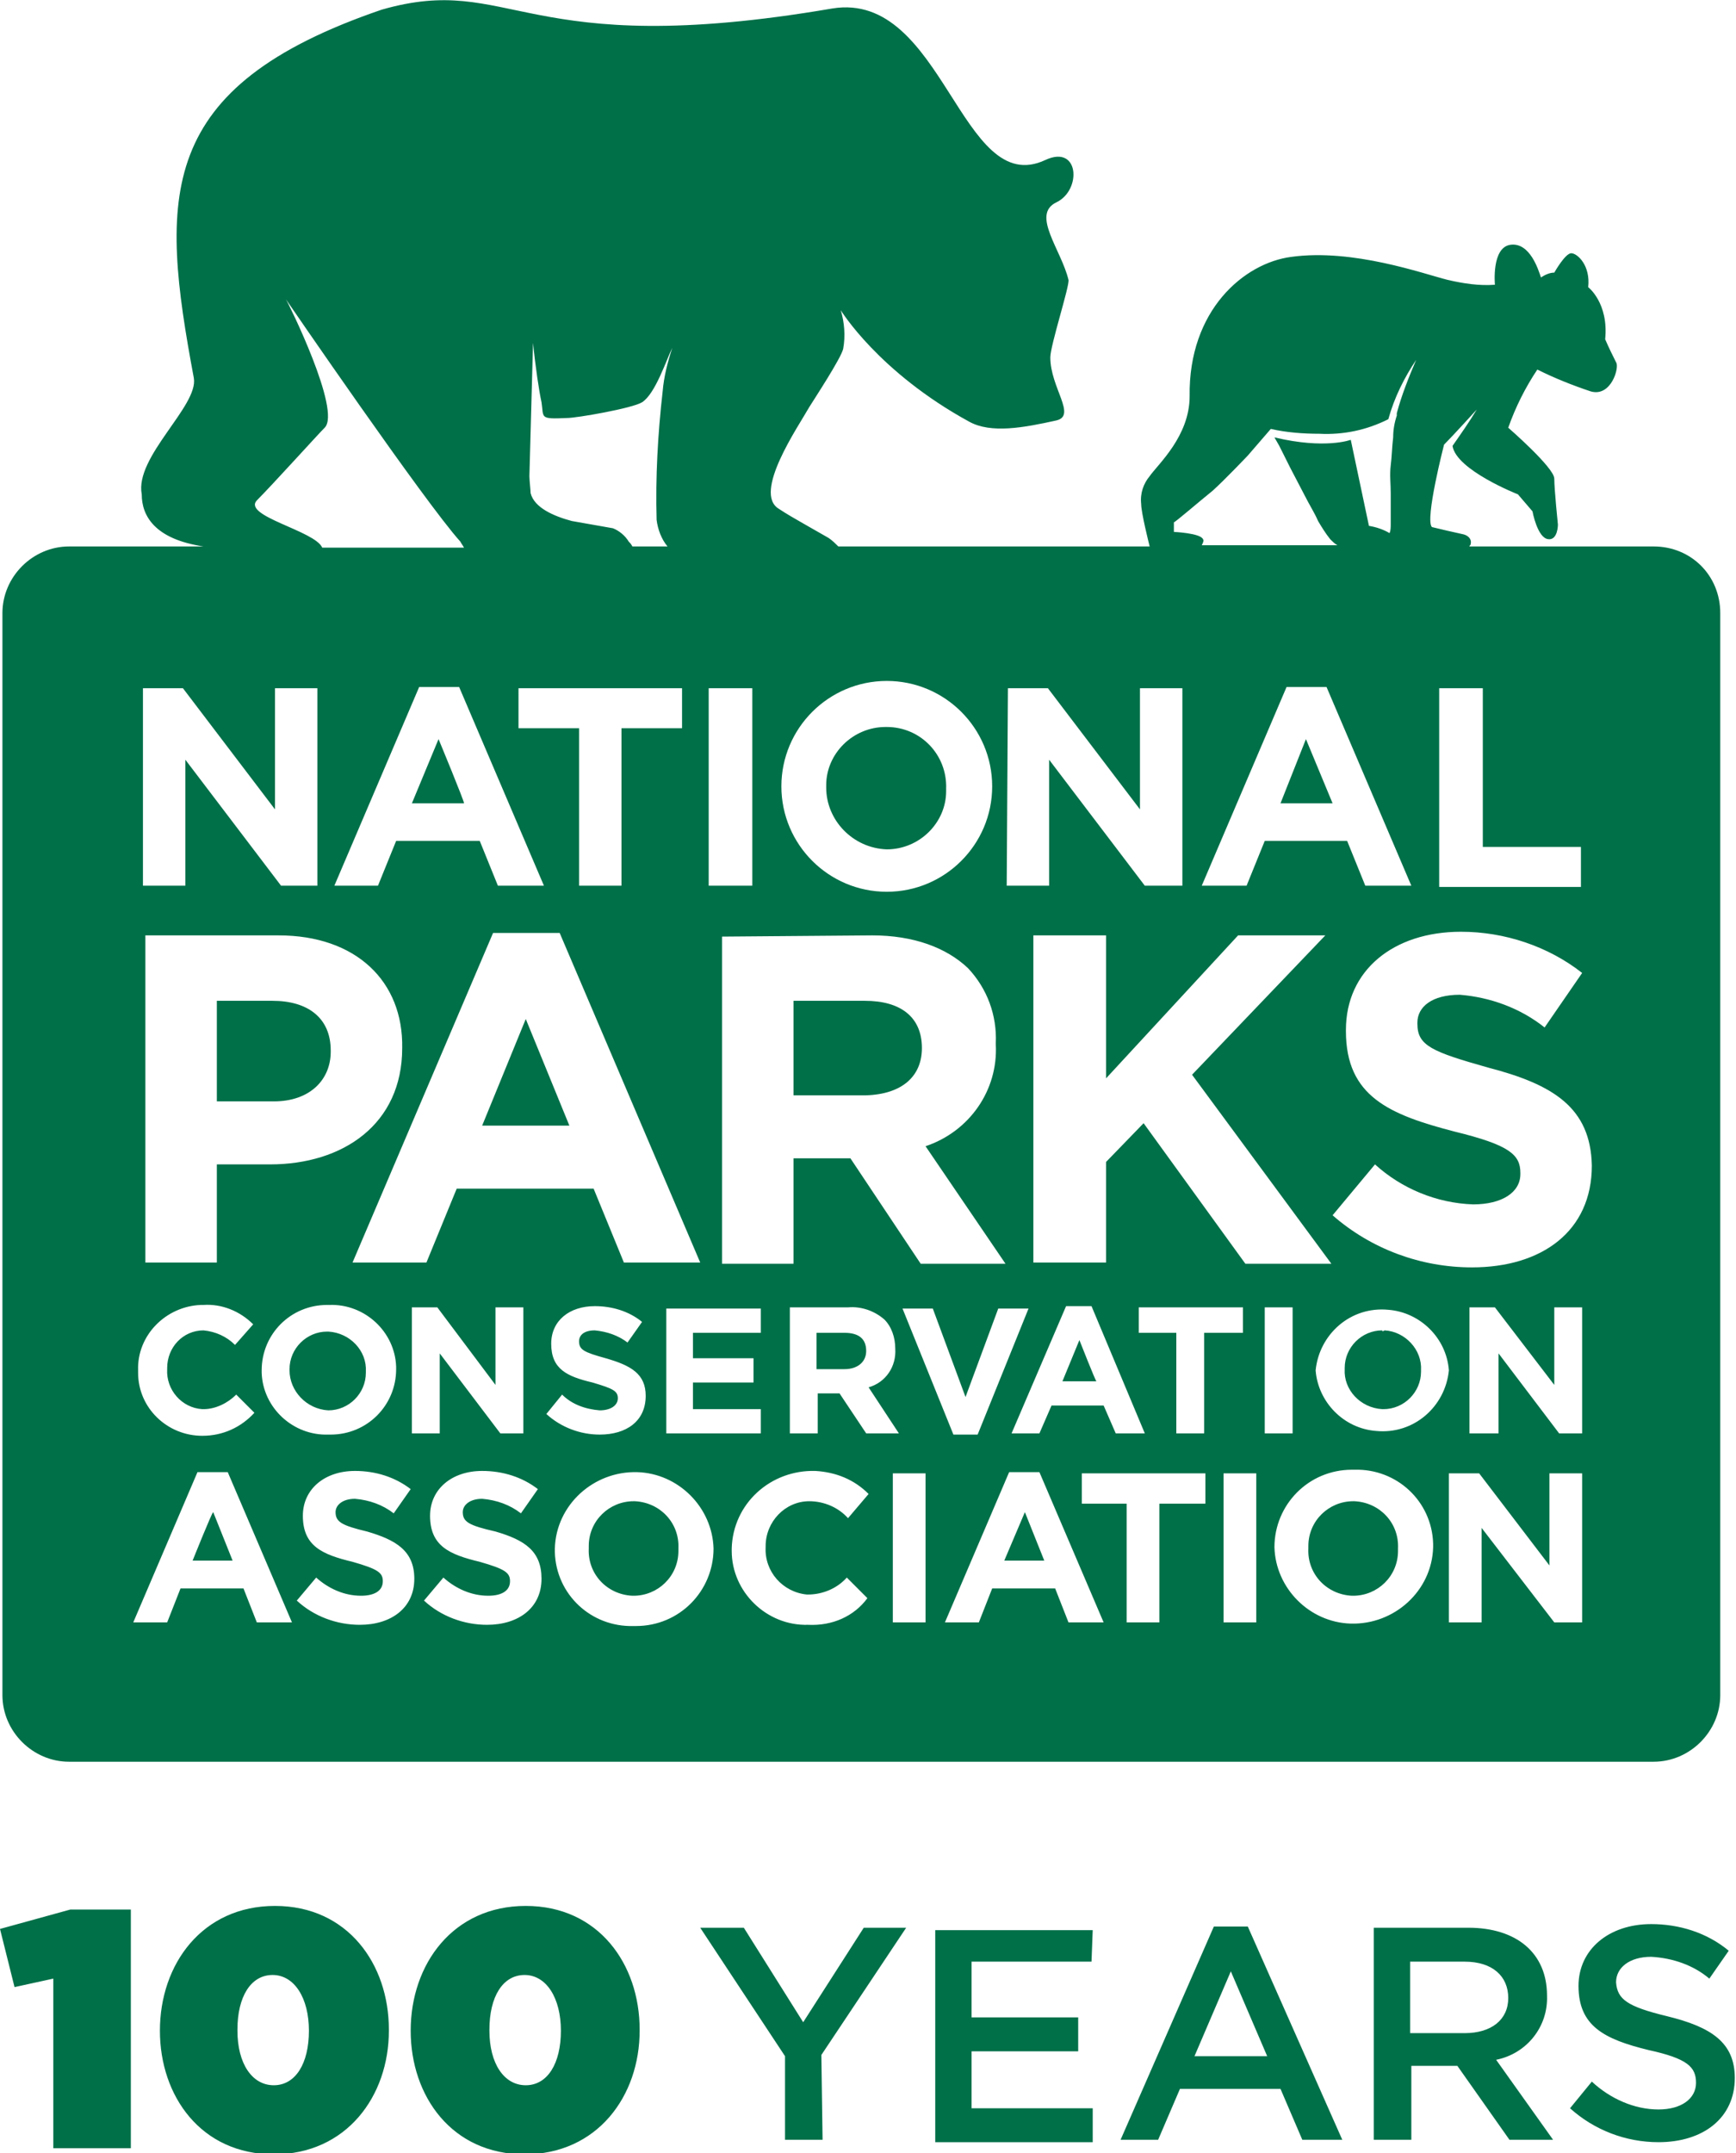
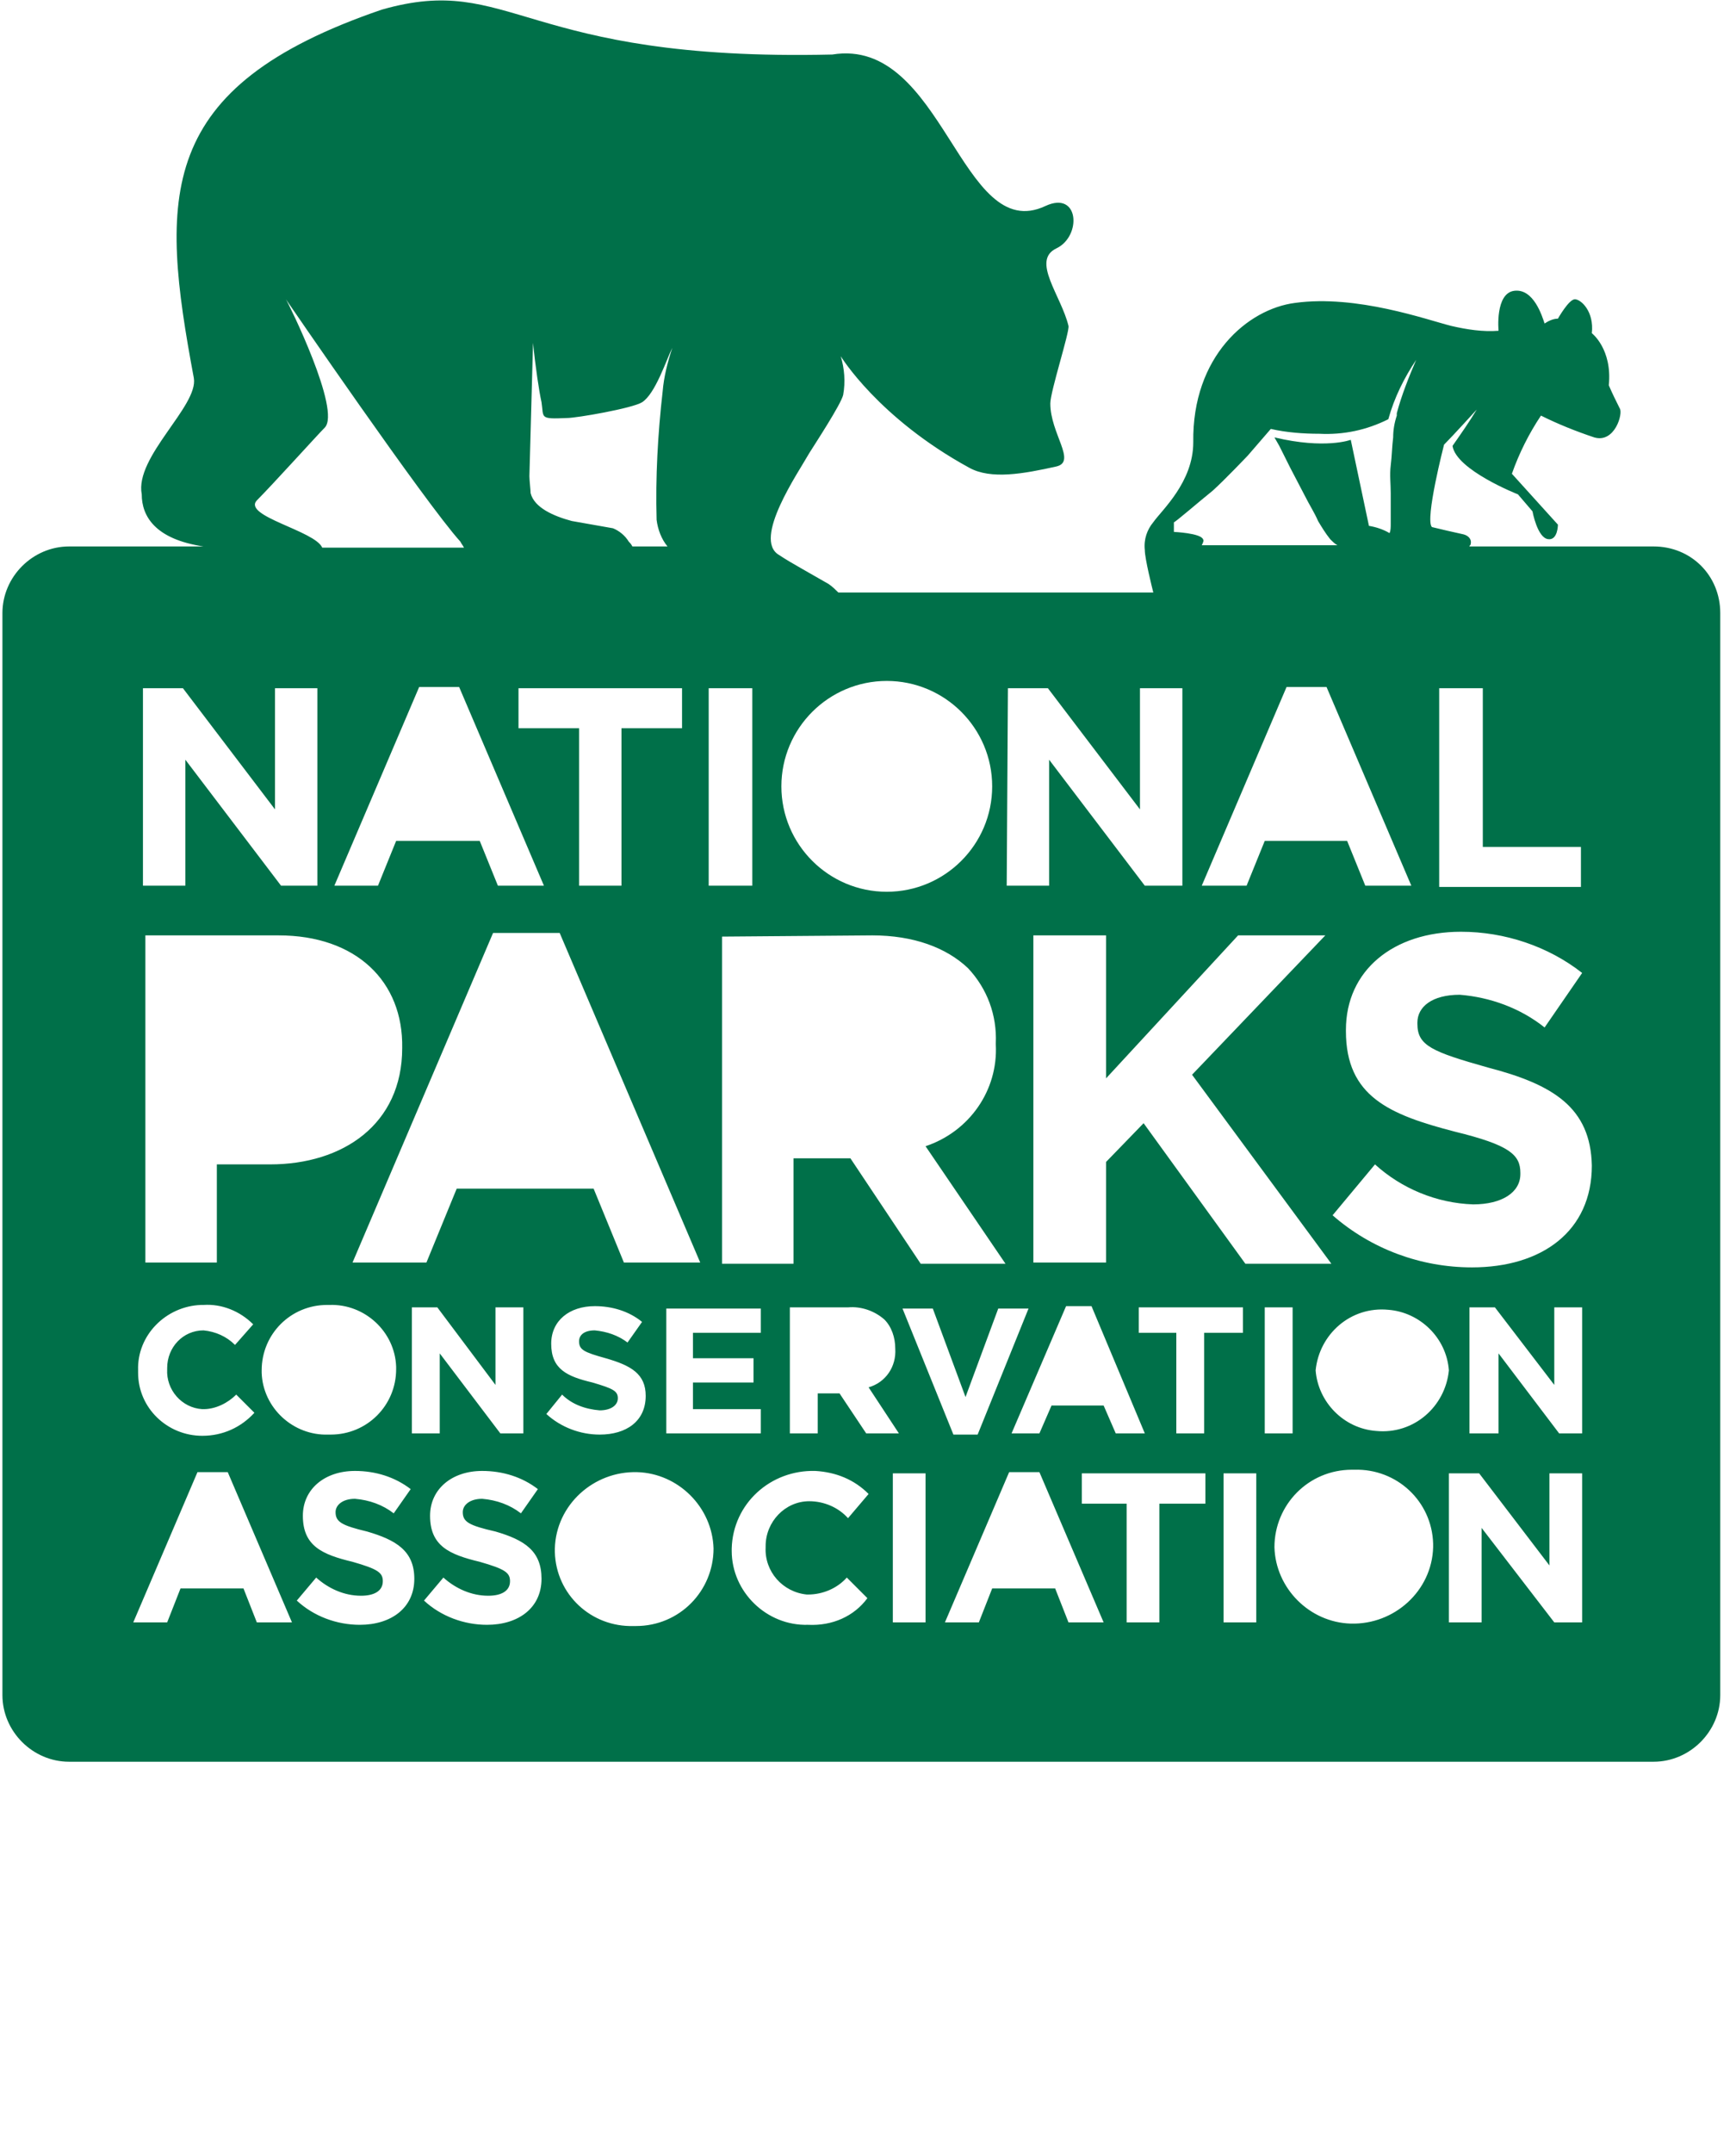
<svg xmlns="http://www.w3.org/2000/svg" version="1.1" id="Layer_1" x="0px" y="0px" viewBox="0 0 143.3 177.7" style="enable-background:new 0 0 143.3 177.7;" xml:space="preserve">
  <style type="text/css">
	.st0{fill:#007049;}
</style>
-   <path class="st0" d="M15.9,128.8h3.3l-1.6-4C17.5,124.8,15.9,128.8,15.9,128.8z M82.9,128.8h3.3l-1.6-4L82.9,128.8z M17.9,82.6v8.3  h4.7c3,0,4.7-1.8,4.7-4.1v-0.1c0-2.7-1.9-4.1-4.8-4.1H17.9z M52.3,123.9c-2,0-3.7,1.6-3.7,3.7c0,0.1,0,0.1,0,0.2  c-0.1,2.1,1.5,3.8,3.6,3.9c0,0,0.1,0,0.1,0c2,0,3.7-1.6,3.7-3.7c0-0.1,0-0.1,0-0.2c0.1-2.1-1.5-3.8-3.6-3.9  C52.4,123.9,52.4,123.9,52.3,123.9z M76.1,86.5L76.1,86.5c0-2.6-1.8-3.9-4.7-3.9h-5.9v7.8h6C74.5,90.3,76.1,88.8,76.1,86.5z   M39.8,92.9H47l-3.6-8.8L39.8,92.9z M111.7,123.9c-2,0-3.7,1.6-3.7,3.7c0,0.1,0,0.1,0,0.2c-0.1,2.1,1.5,3.8,3.6,3.9c0,0,0.1,0,0.1,0  c2,0,3.7-1.6,3.7-3.7c0-0.1,0-0.1,0-0.2c0.1-2.1-1.5-3.8-3.6-3.9C111.8,123.9,111.7,123.9,111.7,123.9z M27.1,116.4  c1.7,0,3.1-1.4,3.1-3.1c0,0,0-0.1,0-0.1c0.1-1.7-1.3-3.2-3.1-3.3c0,0-0.1,0-0.1,0c-1.7,0-3.1,1.4-3.1,3.1c0,0,0,0,0,0.1  C23.9,114.8,25.3,116.3,27.1,116.4C27,116.4,27.1,116.4,27.1,116.4z" />
-   <path class="st0" d="M136.5,45.1h-15.2c0-0.1,0.1-0.1,0.1-0.2c0.1-0.4-0.2-0.7-0.6-0.8c-0.9-0.2-1.8-0.4-2.6-0.6  c-0.6-0.6,1-6.8,1-6.8c0.7-0.7,2.7-2.9,2.7-2.9c-0.6,1-1.3,2-2,3c0.3,2,5.4,4,5.4,4l1.2,1.4c0,0,0.4,2.2,1.3,2.3  c0.8,0.1,0.8-1.2,0.8-1.2s-0.3-2.9-0.3-3.8s-3.8-4.2-3.8-4.2c0.6-1.7,1.4-3.3,2.4-4.8c1.4,0.7,2.9,1.3,4.4,1.8  c1.7,0.5,2.4-2,2.1-2.4c-0.3-0.6-0.6-1.2-0.9-1.9c0.3-3-1.4-4.3-1.4-4.3c0.2-1.8-0.9-2.8-1.4-2.8s-1.4,1.6-1.4,1.6  c-0.4,0-0.8,0.2-1.1,0.4c-0.2-0.6-0.9-2.9-2.5-2.7s-1.3,3.3-1.3,3.3c-1.3,0.1-2.6-0.1-3.9-0.4c-2-0.5-7.8-2.6-12.9-1.9  c-3.9,0.5-8.5,4.4-8.4,11.5c0,3.3-2.6,5.6-3.3,6.6c-0.5,0.6-0.8,1.4-0.7,2.3c0,0.7,0.6,3.1,0.7,3.5H69.2c-0.2-0.2-0.5-0.5-0.8-0.7  c-0.7-0.4-1.4-0.8-2.1-1.2c-0.7-0.4-1.4-0.8-2-1.2c-2.2-1.3,1.6-6.8,2.5-8.4c0.5-0.8,2.6-4,2.8-4.8c0.2-1.1,0.1-2.2-0.2-3.2  c0,0,3.1,5.1,10.6,9.2c1.8,1,4.5,0.5,7.2-0.1c1.7-0.4-0.5-2.7-0.5-5.2c0-1,1.6-5.9,1.5-6.4c-0.6-2.5-3.1-5.4-1-6.4s1.9-4.8-0.9-3.5  c-7,3.3-8.4-14-17.6-12.5C43,5.1,42.3-2.3,31.5,0.8C12.8,7.2,13.2,16.2,16,31.2c0.4,2.3-4.9,6.5-4.3,9.6c0,1.8,1.1,3.7,5.1,4.3H5.7  c-3,0-5.5,2.5-5.5,5.5v89.3c0,3,2.5,5.5,5.5,5.5h130.8c3,0,5.5-2.5,5.5-5.5V50.6C142,47.5,139.6,45.1,136.5,45.1L136.5,45.1z   M118.8,56.8h3.6v13.1h8.1v3.3h-11.7L118.8,56.8z M100.1,40.5c1-0.9,2.9-2.9,2.9-2.9l1.9-2.2c1.3,0.3,2.7,0.4,4,0.4  c2,0.1,3.9-0.3,5.7-1.2c0.5-1.8,1.3-3.4,2.3-4.9c-0.6,1.4-1.2,2.9-1.6,4.4c0,0.1,0,0.1,0,0.2c-0.2,0.6-0.3,1.2-0.3,1.8  c-0.1,0.8-0.1,1.5-0.2,2.3s0,1.5,0,2.3v2.5c0,0.3,0,0.6-0.1,0.8c-0.5-0.3-1.1-0.5-1.7-0.6l-1.5-7.1c0,0-2.1,0.8-6.3-0.2l0.4,0.7  l0.9,1.8l1.2,2.3c0.4,0.8,0.8,1.4,1.1,2.1c0.3,0.5,0.6,1,1,1.5c0.2,0.2,0.4,0.4,0.6,0.5H99.2c0.1-0.2,0.2-0.4,0.1-0.5  c-0.2-0.5-2.4-0.6-2.4-0.6v-0.8C96.9,43.2,99.1,41.3,100.1,40.5z M94,110v-2.1h8.6v2.1h-3.2v8.3h-2.3V110H94z M88,107.8h2.1  l4.4,10.5h-2.4l-1-2.3h-4.3l-1,2.3h-2.3L88,107.8z M80.7,118.4h-2l-4.2-10.4H77l2.7,7.3l2.7-7.3h2.5L80.7,118.4z M94.4,92.7  l-3.1,3.2v8.3h-6v-27h6V89l10.9-11.8h7.2l-11,11.5l11.5,15.6h-7.1L94.4,92.7z M104.4,69.4l-1.5,3.7h-3.7l7-16.4h3.3l7,16.4h-3.8  l-1.5-3.7H104.4z M83.2,56.8h3.3l7.6,10v-10h3.5v16.3h-3.1l-7.9-10.4v10.4h-3.5L83.2,56.8z M64.5,64.9c0-4.8,3.9-8.7,8.7-8.7  c4.8,0,8.7,3.9,8.7,8.7c0,4.8-3.9,8.7-8.7,8.7C68.4,73.6,64.5,69.7,64.5,64.9z M72,77.2c3.4,0,6.1,1,7.9,2.7  c1.6,1.7,2.4,3.9,2.3,6.2v0.1c0.2,3.8-2.2,7.2-5.8,8.4l6.6,9.7h-7l-5.8-8.7h-4.7v8.7h-5.9v-27L72,77.2z M74.2,118.3h-2.7l-2.2-3.3  h-1.8v3.3h-2.3v-10.4h4.8c1.1-0.1,2.2,0.3,3,1c0.6,0.6,0.9,1.5,0.9,2.4c0.1,1.5-0.8,2.8-2.2,3.2L74.2,118.3z M62.2,112.1v2h-5v2.2  h5.6v2H55v-10.3h7.8v2h-5.6v2.1L62.2,112.1z M58.5,56.8h3.6v16.3h-3.6L58.5,56.8z M51.5,104.2L49,98.1H37.7l-2.5,6.1h-6.1L40.7,77  h5.5l11.6,27.2L51.5,104.2z M43.2,107.9v10.4h-1.9l-5-6.6v6.6H34v-10.4h2.1l4.8,6.4v-6.4H43.2z M33.2,86.5L33.2,86.5  c0,6.3-4.9,9.6-10.9,9.6h-4.4v8.1h-5.9v-27H23C29.4,77.2,33.3,81,33.2,86.5L33.2,86.5z M27.6,73.1l7-16.4h3.3l7,16.4h-3.8l-1.5-3.7  h-6.9l-1.5,3.7H27.6z M21.6,113.1c0-3,2.4-5.4,5.4-5.4c0.1,0,0.1,0,0.2,0c2.9-0.1,5.4,2.2,5.5,5.1c0,0.1,0,0.1,0,0.2  c0,3-2.4,5.4-5.4,5.4c-0.1,0-0.1,0-0.2,0c-2.9,0.1-5.4-2.2-5.5-5.1C21.6,113.2,21.6,113.2,21.6,113.1z M44,28.3c0.2,2,0.5,4,0.7,4.9  c0.2,1.3-0.2,1.4,2.1,1.3c0.8,0,5.4-0.8,6.2-1.3c1.1-0.7,2-3.5,2.5-4.5c-0.4,1.2-0.7,2.4-0.8,3.6c-0.4,3.5-0.6,7.1-0.5,10.6  c0.1,0.8,0.4,1.6,0.9,2.2h-2.9c-0.1-0.2-0.2-0.3-0.3-0.4c-0.3-0.5-0.8-0.9-1.3-1.1c-1.1-0.2-2.3-0.4-3.4-0.6  c-1.5-0.4-3.1-1.1-3.4-2.3c0-0.2-0.1-1.1-0.1-1.4L44,28.3z M42.8,56.8h13.5v3.3h-5v13h-3.5v-13h-5L42.8,56.8z M21.2,41.3  c1.3-1.3,5-5.4,5.6-6c1.4-1.4-3-10.3-3.2-10.6c0,0,11.5,16.8,14.4,20c0.1,0.2,0.2,0.3,0.3,0.5H26.6C26,43.8,20,42.6,21.2,41.3z   M11.8,56.8h3.3l7.6,10v-10h3.5v16.3h-3l-7.9-10.4v10.4h-3.5L11.8,56.8z M11.4,113.1c-0.1-2.9,2.3-5.3,5.2-5.4c0.1,0,0.2,0,0.2,0  c1.5-0.1,3,0.5,4.1,1.6l-1.5,1.7c-0.7-0.7-1.6-1.1-2.6-1.2c-1.7,0-3,1.4-3,3.1c0,0,0,0.1,0,0.1c-0.1,1.7,1.2,3.2,2.9,3.3  c0,0,0.1,0,0.1,0c1,0,2-0.5,2.7-1.2l1.5,1.5c-1.1,1.2-2.6,1.9-4.3,1.9c-2.9,0-5.3-2.3-5.3-5.2C11.4,113.3,11.4,113.2,11.4,113.1  L11.4,113.1z M21.2,133.9l-1.1-2.8h-5.2l-1.1,2.8H11l5.3-12.4h2.5l5.3,12.4H21.2z M34.2,130.3c0,2.4-1.9,3.8-4.5,3.8  c-1.9,0-3.8-0.7-5.2-2l1.6-1.9c1,0.9,2.3,1.5,3.7,1.5c1.1,0,1.8-0.4,1.8-1.2c0-0.7-0.4-1-2.5-1.6c-2.5-0.6-4.1-1.3-4.1-3.8  c0-2.2,1.8-3.7,4.3-3.7c1.7,0,3.3,0.5,4.6,1.5l-1.4,2c-0.9-0.7-2-1.1-3.2-1.2c-1,0-1.6,0.5-1.6,1.1c0,0.8,0.5,1.1,2.6,1.6  C32.7,127.1,34.2,128,34.2,130.3L34.2,130.3z M44.7,130.3c0,2.4-1.9,3.8-4.5,3.8c-1.9,0-3.8-0.7-5.2-2l1.6-1.9  c1,0.9,2.3,1.5,3.7,1.5c1.1,0,1.8-0.4,1.8-1.2c0-0.7-0.4-1-2.5-1.6c-2.5-0.6-4.1-1.3-4.1-3.8c0-2.2,1.8-3.7,4.3-3.7  c1.7,0,3.3,0.5,4.6,1.5l-1.4,2c-0.9-0.7-2-1.1-3.2-1.2c-1,0-1.6,0.5-1.6,1.1c0,0.8,0.5,1.1,2.7,1.6C43.3,127.1,44.7,128,44.7,130.3  L44.7,130.3z M48.9,114.1c-2.1-0.5-3.4-1.1-3.4-3.2c0-1.9,1.5-3.1,3.6-3.1c1.4,0,2.8,0.4,3.9,1.3l-1.2,1.7c-0.8-0.6-1.7-0.9-2.7-1  c-0.9,0-1.3,0.4-1.3,0.9c0,0.7,0.4,0.9,2.2,1.4c2.1,0.6,3.3,1.3,3.3,3.1c0,2.1-1.6,3.2-3.8,3.2c-1.6,0-3.2-0.6-4.4-1.7l1.3-1.6  c0.8,0.8,1.9,1.2,3.1,1.3c0.9,0,1.5-0.4,1.5-1C51,114.8,50.6,114.6,48.9,114.1z M58.9,127.8c0,3.5-2.8,6.4-6.4,6.4  c-0.1,0-0.1,0-0.2,0c-3.5,0.1-6.4-2.6-6.5-6.1c0-0.1,0-0.2,0-0.3c0.1-3.6,3.2-6.4,6.8-6.3C56,121.6,58.8,124.4,58.9,127.8  L58.9,127.8z M66.7,134.1c-3.4,0.1-6.3-2.7-6.3-6.1c0-0.1,0-0.1,0-0.2c0.1-3.7,3.2-6.5,6.9-6.4c1.7,0.1,3.2,0.7,4.4,1.9l-1.7,2  c-0.8-0.9-2-1.4-3.2-1.4c-2,0-3.6,1.7-3.6,3.7c0,0,0,0.1,0,0.1c-0.1,2,1.4,3.7,3.4,3.9c0,0,0.1,0,0.1,0c1.2,0,2.4-0.5,3.2-1.4  l1.7,1.7C70.5,133.4,68.7,134.2,66.7,134.1z M76.4,133.9h-2.7v-12.3h2.7V133.9z M88.2,133.9l-1.1-2.8h-5.2l-1.1,2.8H78l5.3-12.4h2.5  l5.3,12.4H88.2z M99.5,124.1h-3.8v9.8H93v-9.8h-3.7v-2.5h10.2V124.1z M103.7,133.9H101v-12.3h2.7L103.7,133.9z M104.4,107.9h2.3  v10.4h-2.3V107.9z M118.3,127.7c-0.1,3.6-3.2,6.4-6.8,6.3c-3.4-0.1-6.2-2.9-6.3-6.3c0-3.5,2.8-6.4,6.4-6.4c0.1,0,0.1,0,0.2,0  c3.5-0.1,6.4,2.6,6.5,6.1C118.3,127.5,118.3,127.6,118.3,127.7L118.3,127.7z M119.6,113.1c-0.3,3-2.9,5.3-6,5c-2.7-0.2-4.8-2.4-5-5  c0.3-3,2.9-5.3,6-5C117.2,108.3,119.4,110.4,119.6,113.1z M130.6,133.9h-2.3l-6-7.8v7.8h-2.7v-12.3h2.5l5.8,7.6v-7.6h2.7  L130.6,133.9z M121.3,118.3v-10.4h2.1l4.9,6.4v-6.4h2.3v10.4h-1.9l-5-6.6v6.6L121.3,118.3z M131.4,96.2c0,5.4-4.1,8.4-9.9,8.4  c-4.2,0-8.3-1.5-11.5-4.3l3.5-4.2c2.2,2,5.1,3.2,8.1,3.3c2.4,0,3.9-1,3.9-2.5v-0.1c0-1.5-0.9-2.3-5.4-3.4c-5.4-1.4-9-2.9-9-8.3v-0.1  c0-4.9,3.9-8.1,9.5-8.1c3.6,0,7.2,1.2,10,3.4l-3.1,4.5c-2-1.6-4.5-2.5-7-2.7c-2.3,0-3.5,1-3.5,2.3v0.1c0,1.8,1.2,2.3,5.8,3.6  C128.2,89.5,131.3,91.4,131.4,96.2L131.4,96.2z" />
-   <path class="st0" d="M105.7,66.3h4.3l-2.2-5.3L105.7,66.3z M89.1,110.6l-1.4,3.4h2.8C90.4,113.9,89.1,110.6,89.1,110.6z M69.7,110  h-2.3v3h2.3c1.1,0,1.8-0.6,1.8-1.5C71.5,110.5,70.9,110,69.7,110z M73.2,70.1c2.7,0,4.9-2.2,4.9-4.8c0-0.1,0-0.1,0-0.2  c0.1-2.8-2.1-5.1-4.9-5.1c0,0,0,0-0.1,0c-2.7,0-4.9,2.2-4.9,4.8c0,0.1,0,0.2,0,0.2C68.2,67.7,70.4,70,73.2,70.1  C73.2,70.1,73.2,70.1,73.2,70.1z M36.2,61L34,66.3h4.3C38.4,66.3,36.2,61,36.2,61z M114.1,109.8c-1.7,0-3.1,1.4-3.1,3.1  c0,0,0,0.1,0,0.1c-0.1,1.7,1.3,3.2,3.1,3.3c0,0,0.1,0,0.1,0c1.7,0,3.1-1.4,3.1-3.1c0,0,0-0.1,0-0.1c0.1-1.7-1.3-3.2-3-3.3  C114.1,109.9,114.1,109.9,114.1,109.8z M67.9,176.6h-3.1v-6.9l-7-10.6h3.6l4.9,7.8l5-7.8h3.5l-7,10.5L67.9,176.6z M90.1,161.9h-9.9  v4.6H89v2.8h-8.8v4.7h10v2.8H77.2v-17.5h13L90.1,161.9z M110.8,176.6h-3.3l-1.8-4.2h-8.3l-1.8,4.2h-3.1l7.7-17.6h2.8L110.8,176.6z   M101.6,162.7l-3,7h6L101.6,162.7z M124.6,176.6l-4.3-6.1h-3.8v6.1h-3.1v-17.5h7.8c4,0,6.5,2.1,6.5,5.6c0.1,2.6-1.7,4.8-4.2,5.3  l4.7,6.6L124.6,176.6z M120.9,161.9h-4.5v5.9h4.5c2.2,0,3.6-1.1,3.6-2.9S123.2,161.9,120.9,161.9z M137.6,166.4  c3.7,0.9,5.6,2.2,5.6,5.1c0,3.3-2.6,5.3-6.3,5.3c-2.7,0-5.3-1-7.3-2.8l1.8-2.2c1.5,1.4,3.5,2.3,5.5,2.3c1.9,0,3.1-0.9,3.1-2.2  s-0.7-2-3.9-2.7c-3.7-0.9-5.8-2-5.8-5.3c0-3,2.5-5.1,6-5.1c2.3,0,4.6,0.7,6.4,2.2l-1.6,2.3c-1.3-1.1-3-1.7-4.8-1.8  c-1.8,0-2.9,0.9-2.9,2.1C133.5,165,134.3,165.6,137.6,166.4L137.6,166.4z M4.4,163.3L1.2,164L0,159.2l5.8-1.6h5v19.7H4.4V163.3z   M13.2,167.6L13.2,167.6c0-5.5,3.5-10.3,9.5-10.3s9.4,4.8,9.4,10.2v0.1c0,5.4-3.5,10.2-9.5,10.2S13.2,173,13.2,167.6z M25.5,167.6  L25.5,167.6c0-2.7-1.2-4.6-3-4.6s-2.9,1.8-2.9,4.5v0.1c0,2.7,1.2,4.5,3,4.5S25.5,170.3,25.5,167.6z M33.9,167.6L33.9,167.6  c0-5.5,3.5-10.3,9.5-10.3s9.4,4.8,9.4,10.2v0.1c0,5.4-3.5,10.2-9.5,10.2S33.9,173,33.9,167.6z M46.3,167.6L46.3,167.6  c0-2.7-1.2-4.6-3-4.6s-2.9,1.8-2.9,4.5v0.1c0,2.7,1.2,4.5,3,4.5S46.3,170.3,46.3,167.6z" />
+   <path class="st0" d="M136.5,45.1h-15.2c0-0.1,0.1-0.1,0.1-0.2c0.1-0.4-0.2-0.7-0.6-0.8c-0.9-0.2-1.8-0.4-2.6-0.6  c-0.6-0.6,1-6.8,1-6.8c0.7-0.7,2.7-2.9,2.7-2.9c-0.6,1-1.3,2-2,3c0.3,2,5.4,4,5.4,4l1.2,1.4c0,0,0.4,2.2,1.3,2.3  c0.8,0.1,0.8-1.2,0.8-1.2s-3.8-4.2-3.8-4.2c0.6-1.7,1.4-3.3,2.4-4.8c1.4,0.7,2.9,1.3,4.4,1.8  c1.7,0.5,2.4-2,2.1-2.4c-0.3-0.6-0.6-1.2-0.9-1.9c0.3-3-1.4-4.3-1.4-4.3c0.2-1.8-0.9-2.8-1.4-2.8s-1.4,1.6-1.4,1.6  c-0.4,0-0.8,0.2-1.1,0.4c-0.2-0.6-0.9-2.9-2.5-2.7s-1.3,3.3-1.3,3.3c-1.3,0.1-2.6-0.1-3.9-0.4c-2-0.5-7.8-2.6-12.9-1.9  c-3.9,0.5-8.5,4.4-8.4,11.5c0,3.3-2.6,5.6-3.3,6.6c-0.5,0.6-0.8,1.4-0.7,2.3c0,0.7,0.6,3.1,0.7,3.5H69.2c-0.2-0.2-0.5-0.5-0.8-0.7  c-0.7-0.4-1.4-0.8-2.1-1.2c-0.7-0.4-1.4-0.8-2-1.2c-2.2-1.3,1.6-6.8,2.5-8.4c0.5-0.8,2.6-4,2.8-4.8c0.2-1.1,0.1-2.2-0.2-3.2  c0,0,3.1,5.1,10.6,9.2c1.8,1,4.5,0.5,7.2-0.1c1.7-0.4-0.5-2.7-0.5-5.2c0-1,1.6-5.9,1.5-6.4c-0.6-2.5-3.1-5.4-1-6.4s1.9-4.8-0.9-3.5  c-7,3.3-8.4-14-17.6-12.5C43,5.1,42.3-2.3,31.5,0.8C12.8,7.2,13.2,16.2,16,31.2c0.4,2.3-4.9,6.5-4.3,9.6c0,1.8,1.1,3.7,5.1,4.3H5.7  c-3,0-5.5,2.5-5.5,5.5v89.3c0,3,2.5,5.5,5.5,5.5h130.8c3,0,5.5-2.5,5.5-5.5V50.6C142,47.5,139.6,45.1,136.5,45.1L136.5,45.1z   M118.8,56.8h3.6v13.1h8.1v3.3h-11.7L118.8,56.8z M100.1,40.5c1-0.9,2.9-2.9,2.9-2.9l1.9-2.2c1.3,0.3,2.7,0.4,4,0.4  c2,0.1,3.9-0.3,5.7-1.2c0.5-1.8,1.3-3.4,2.3-4.9c-0.6,1.4-1.2,2.9-1.6,4.4c0,0.1,0,0.1,0,0.2c-0.2,0.6-0.3,1.2-0.3,1.8  c-0.1,0.8-0.1,1.5-0.2,2.3s0,1.5,0,2.3v2.5c0,0.3,0,0.6-0.1,0.8c-0.5-0.3-1.1-0.5-1.7-0.6l-1.5-7.1c0,0-2.1,0.8-6.3-0.2l0.4,0.7  l0.9,1.8l1.2,2.3c0.4,0.8,0.8,1.4,1.1,2.1c0.3,0.5,0.6,1,1,1.5c0.2,0.2,0.4,0.4,0.6,0.5H99.2c0.1-0.2,0.2-0.4,0.1-0.5  c-0.2-0.5-2.4-0.6-2.4-0.6v-0.8C96.9,43.2,99.1,41.3,100.1,40.5z M94,110v-2.1h8.6v2.1h-3.2v8.3h-2.3V110H94z M88,107.8h2.1  l4.4,10.5h-2.4l-1-2.3h-4.3l-1,2.3h-2.3L88,107.8z M80.7,118.4h-2l-4.2-10.4H77l2.7,7.3l2.7-7.3h2.5L80.7,118.4z M94.4,92.7  l-3.1,3.2v8.3h-6v-27h6V89l10.9-11.8h7.2l-11,11.5l11.5,15.6h-7.1L94.4,92.7z M104.4,69.4l-1.5,3.7h-3.7l7-16.4h3.3l7,16.4h-3.8  l-1.5-3.7H104.4z M83.2,56.8h3.3l7.6,10v-10h3.5v16.3h-3.1l-7.9-10.4v10.4h-3.5L83.2,56.8z M64.5,64.9c0-4.8,3.9-8.7,8.7-8.7  c4.8,0,8.7,3.9,8.7,8.7c0,4.8-3.9,8.7-8.7,8.7C68.4,73.6,64.5,69.7,64.5,64.9z M72,77.2c3.4,0,6.1,1,7.9,2.7  c1.6,1.7,2.4,3.9,2.3,6.2v0.1c0.2,3.8-2.2,7.2-5.8,8.4l6.6,9.7h-7l-5.8-8.7h-4.7v8.7h-5.9v-27L72,77.2z M74.2,118.3h-2.7l-2.2-3.3  h-1.8v3.3h-2.3v-10.4h4.8c1.1-0.1,2.2,0.3,3,1c0.6,0.6,0.9,1.5,0.9,2.4c0.1,1.5-0.8,2.8-2.2,3.2L74.2,118.3z M62.2,112.1v2h-5v2.2  h5.6v2H55v-10.3h7.8v2h-5.6v2.1L62.2,112.1z M58.5,56.8h3.6v16.3h-3.6L58.5,56.8z M51.5,104.2L49,98.1H37.7l-2.5,6.1h-6.1L40.7,77  h5.5l11.6,27.2L51.5,104.2z M43.2,107.9v10.4h-1.9l-5-6.6v6.6H34v-10.4h2.1l4.8,6.4v-6.4H43.2z M33.2,86.5L33.2,86.5  c0,6.3-4.9,9.6-10.9,9.6h-4.4v8.1h-5.9v-27H23C29.4,77.2,33.3,81,33.2,86.5L33.2,86.5z M27.6,73.1l7-16.4h3.3l7,16.4h-3.8l-1.5-3.7  h-6.9l-1.5,3.7H27.6z M21.6,113.1c0-3,2.4-5.4,5.4-5.4c0.1,0,0.1,0,0.2,0c2.9-0.1,5.4,2.2,5.5,5.1c0,0.1,0,0.1,0,0.2  c0,3-2.4,5.4-5.4,5.4c-0.1,0-0.1,0-0.2,0c-2.9,0.1-5.4-2.2-5.5-5.1C21.6,113.2,21.6,113.2,21.6,113.1z M44,28.3c0.2,2,0.5,4,0.7,4.9  c0.2,1.3-0.2,1.4,2.1,1.3c0.8,0,5.4-0.8,6.2-1.3c1.1-0.7,2-3.5,2.5-4.5c-0.4,1.2-0.7,2.4-0.8,3.6c-0.4,3.5-0.6,7.1-0.5,10.6  c0.1,0.8,0.4,1.6,0.9,2.2h-2.9c-0.1-0.2-0.2-0.3-0.3-0.4c-0.3-0.5-0.8-0.9-1.3-1.1c-1.1-0.2-2.3-0.4-3.4-0.6  c-1.5-0.4-3.1-1.1-3.4-2.3c0-0.2-0.1-1.1-0.1-1.4L44,28.3z M42.8,56.8h13.5v3.3h-5v13h-3.5v-13h-5L42.8,56.8z M21.2,41.3  c1.3-1.3,5-5.4,5.6-6c1.4-1.4-3-10.3-3.2-10.6c0,0,11.5,16.8,14.4,20c0.1,0.2,0.2,0.3,0.3,0.5H26.6C26,43.8,20,42.6,21.2,41.3z   M11.8,56.8h3.3l7.6,10v-10h3.5v16.3h-3l-7.9-10.4v10.4h-3.5L11.8,56.8z M11.4,113.1c-0.1-2.9,2.3-5.3,5.2-5.4c0.1,0,0.2,0,0.2,0  c1.5-0.1,3,0.5,4.1,1.6l-1.5,1.7c-0.7-0.7-1.6-1.1-2.6-1.2c-1.7,0-3,1.4-3,3.1c0,0,0,0.1,0,0.1c-0.1,1.7,1.2,3.2,2.9,3.3  c0,0,0.1,0,0.1,0c1,0,2-0.5,2.7-1.2l1.5,1.5c-1.1,1.2-2.6,1.9-4.3,1.9c-2.9,0-5.3-2.3-5.3-5.2C11.4,113.3,11.4,113.2,11.4,113.1  L11.4,113.1z M21.2,133.9l-1.1-2.8h-5.2l-1.1,2.8H11l5.3-12.4h2.5l5.3,12.4H21.2z M34.2,130.3c0,2.4-1.9,3.8-4.5,3.8  c-1.9,0-3.8-0.7-5.2-2l1.6-1.9c1,0.9,2.3,1.5,3.7,1.5c1.1,0,1.8-0.4,1.8-1.2c0-0.7-0.4-1-2.5-1.6c-2.5-0.6-4.1-1.3-4.1-3.8  c0-2.2,1.8-3.7,4.3-3.7c1.7,0,3.3,0.5,4.6,1.5l-1.4,2c-0.9-0.7-2-1.1-3.2-1.2c-1,0-1.6,0.5-1.6,1.1c0,0.8,0.5,1.1,2.6,1.6  C32.7,127.1,34.2,128,34.2,130.3L34.2,130.3z M44.7,130.3c0,2.4-1.9,3.8-4.5,3.8c-1.9,0-3.8-0.7-5.2-2l1.6-1.9  c1,0.9,2.3,1.5,3.7,1.5c1.1,0,1.8-0.4,1.8-1.2c0-0.7-0.4-1-2.5-1.6c-2.5-0.6-4.1-1.3-4.1-3.8c0-2.2,1.8-3.7,4.3-3.7  c1.7,0,3.3,0.5,4.6,1.5l-1.4,2c-0.9-0.7-2-1.1-3.2-1.2c-1,0-1.6,0.5-1.6,1.1c0,0.8,0.5,1.1,2.7,1.6C43.3,127.1,44.7,128,44.7,130.3  L44.7,130.3z M48.9,114.1c-2.1-0.5-3.4-1.1-3.4-3.2c0-1.9,1.5-3.1,3.6-3.1c1.4,0,2.8,0.4,3.9,1.3l-1.2,1.7c-0.8-0.6-1.7-0.9-2.7-1  c-0.9,0-1.3,0.4-1.3,0.9c0,0.7,0.4,0.9,2.2,1.4c2.1,0.6,3.3,1.3,3.3,3.1c0,2.1-1.6,3.2-3.8,3.2c-1.6,0-3.2-0.6-4.4-1.7l1.3-1.6  c0.8,0.8,1.9,1.2,3.1,1.3c0.9,0,1.5-0.4,1.5-1C51,114.8,50.6,114.6,48.9,114.1z M58.9,127.8c0,3.5-2.8,6.4-6.4,6.4  c-0.1,0-0.1,0-0.2,0c-3.5,0.1-6.4-2.6-6.5-6.1c0-0.1,0-0.2,0-0.3c0.1-3.6,3.2-6.4,6.8-6.3C56,121.6,58.8,124.4,58.9,127.8  L58.9,127.8z M66.7,134.1c-3.4,0.1-6.3-2.7-6.3-6.1c0-0.1,0-0.1,0-0.2c0.1-3.7,3.2-6.5,6.9-6.4c1.7,0.1,3.2,0.7,4.4,1.9l-1.7,2  c-0.8-0.9-2-1.4-3.2-1.4c-2,0-3.6,1.7-3.6,3.7c0,0,0,0.1,0,0.1c-0.1,2,1.4,3.7,3.4,3.9c0,0,0.1,0,0.1,0c1.2,0,2.4-0.5,3.2-1.4  l1.7,1.7C70.5,133.4,68.7,134.2,66.7,134.1z M76.4,133.9h-2.7v-12.3h2.7V133.9z M88.2,133.9l-1.1-2.8h-5.2l-1.1,2.8H78l5.3-12.4h2.5  l5.3,12.4H88.2z M99.5,124.1h-3.8v9.8H93v-9.8h-3.7v-2.5h10.2V124.1z M103.7,133.9H101v-12.3h2.7L103.7,133.9z M104.4,107.9h2.3  v10.4h-2.3V107.9z M118.3,127.7c-0.1,3.6-3.2,6.4-6.8,6.3c-3.4-0.1-6.2-2.9-6.3-6.3c0-3.5,2.8-6.4,6.4-6.4c0.1,0,0.1,0,0.2,0  c3.5-0.1,6.4,2.6,6.5,6.1C118.3,127.5,118.3,127.6,118.3,127.7L118.3,127.7z M119.6,113.1c-0.3,3-2.9,5.3-6,5c-2.7-0.2-4.8-2.4-5-5  c0.3-3,2.9-5.3,6-5C117.2,108.3,119.4,110.4,119.6,113.1z M130.6,133.9h-2.3l-6-7.8v7.8h-2.7v-12.3h2.5l5.8,7.6v-7.6h2.7  L130.6,133.9z M121.3,118.3v-10.4h2.1l4.9,6.4v-6.4h2.3v10.4h-1.9l-5-6.6v6.6L121.3,118.3z M131.4,96.2c0,5.4-4.1,8.4-9.9,8.4  c-4.2,0-8.3-1.5-11.5-4.3l3.5-4.2c2.2,2,5.1,3.2,8.1,3.3c2.4,0,3.9-1,3.9-2.5v-0.1c0-1.5-0.9-2.3-5.4-3.4c-5.4-1.4-9-2.9-9-8.3v-0.1  c0-4.9,3.9-8.1,9.5-8.1c3.6,0,7.2,1.2,10,3.4l-3.1,4.5c-2-1.6-4.5-2.5-7-2.7c-2.3,0-3.5,1-3.5,2.3v0.1c0,1.8,1.2,2.3,5.8,3.6  C128.2,89.5,131.3,91.4,131.4,96.2L131.4,96.2z" />
</svg>